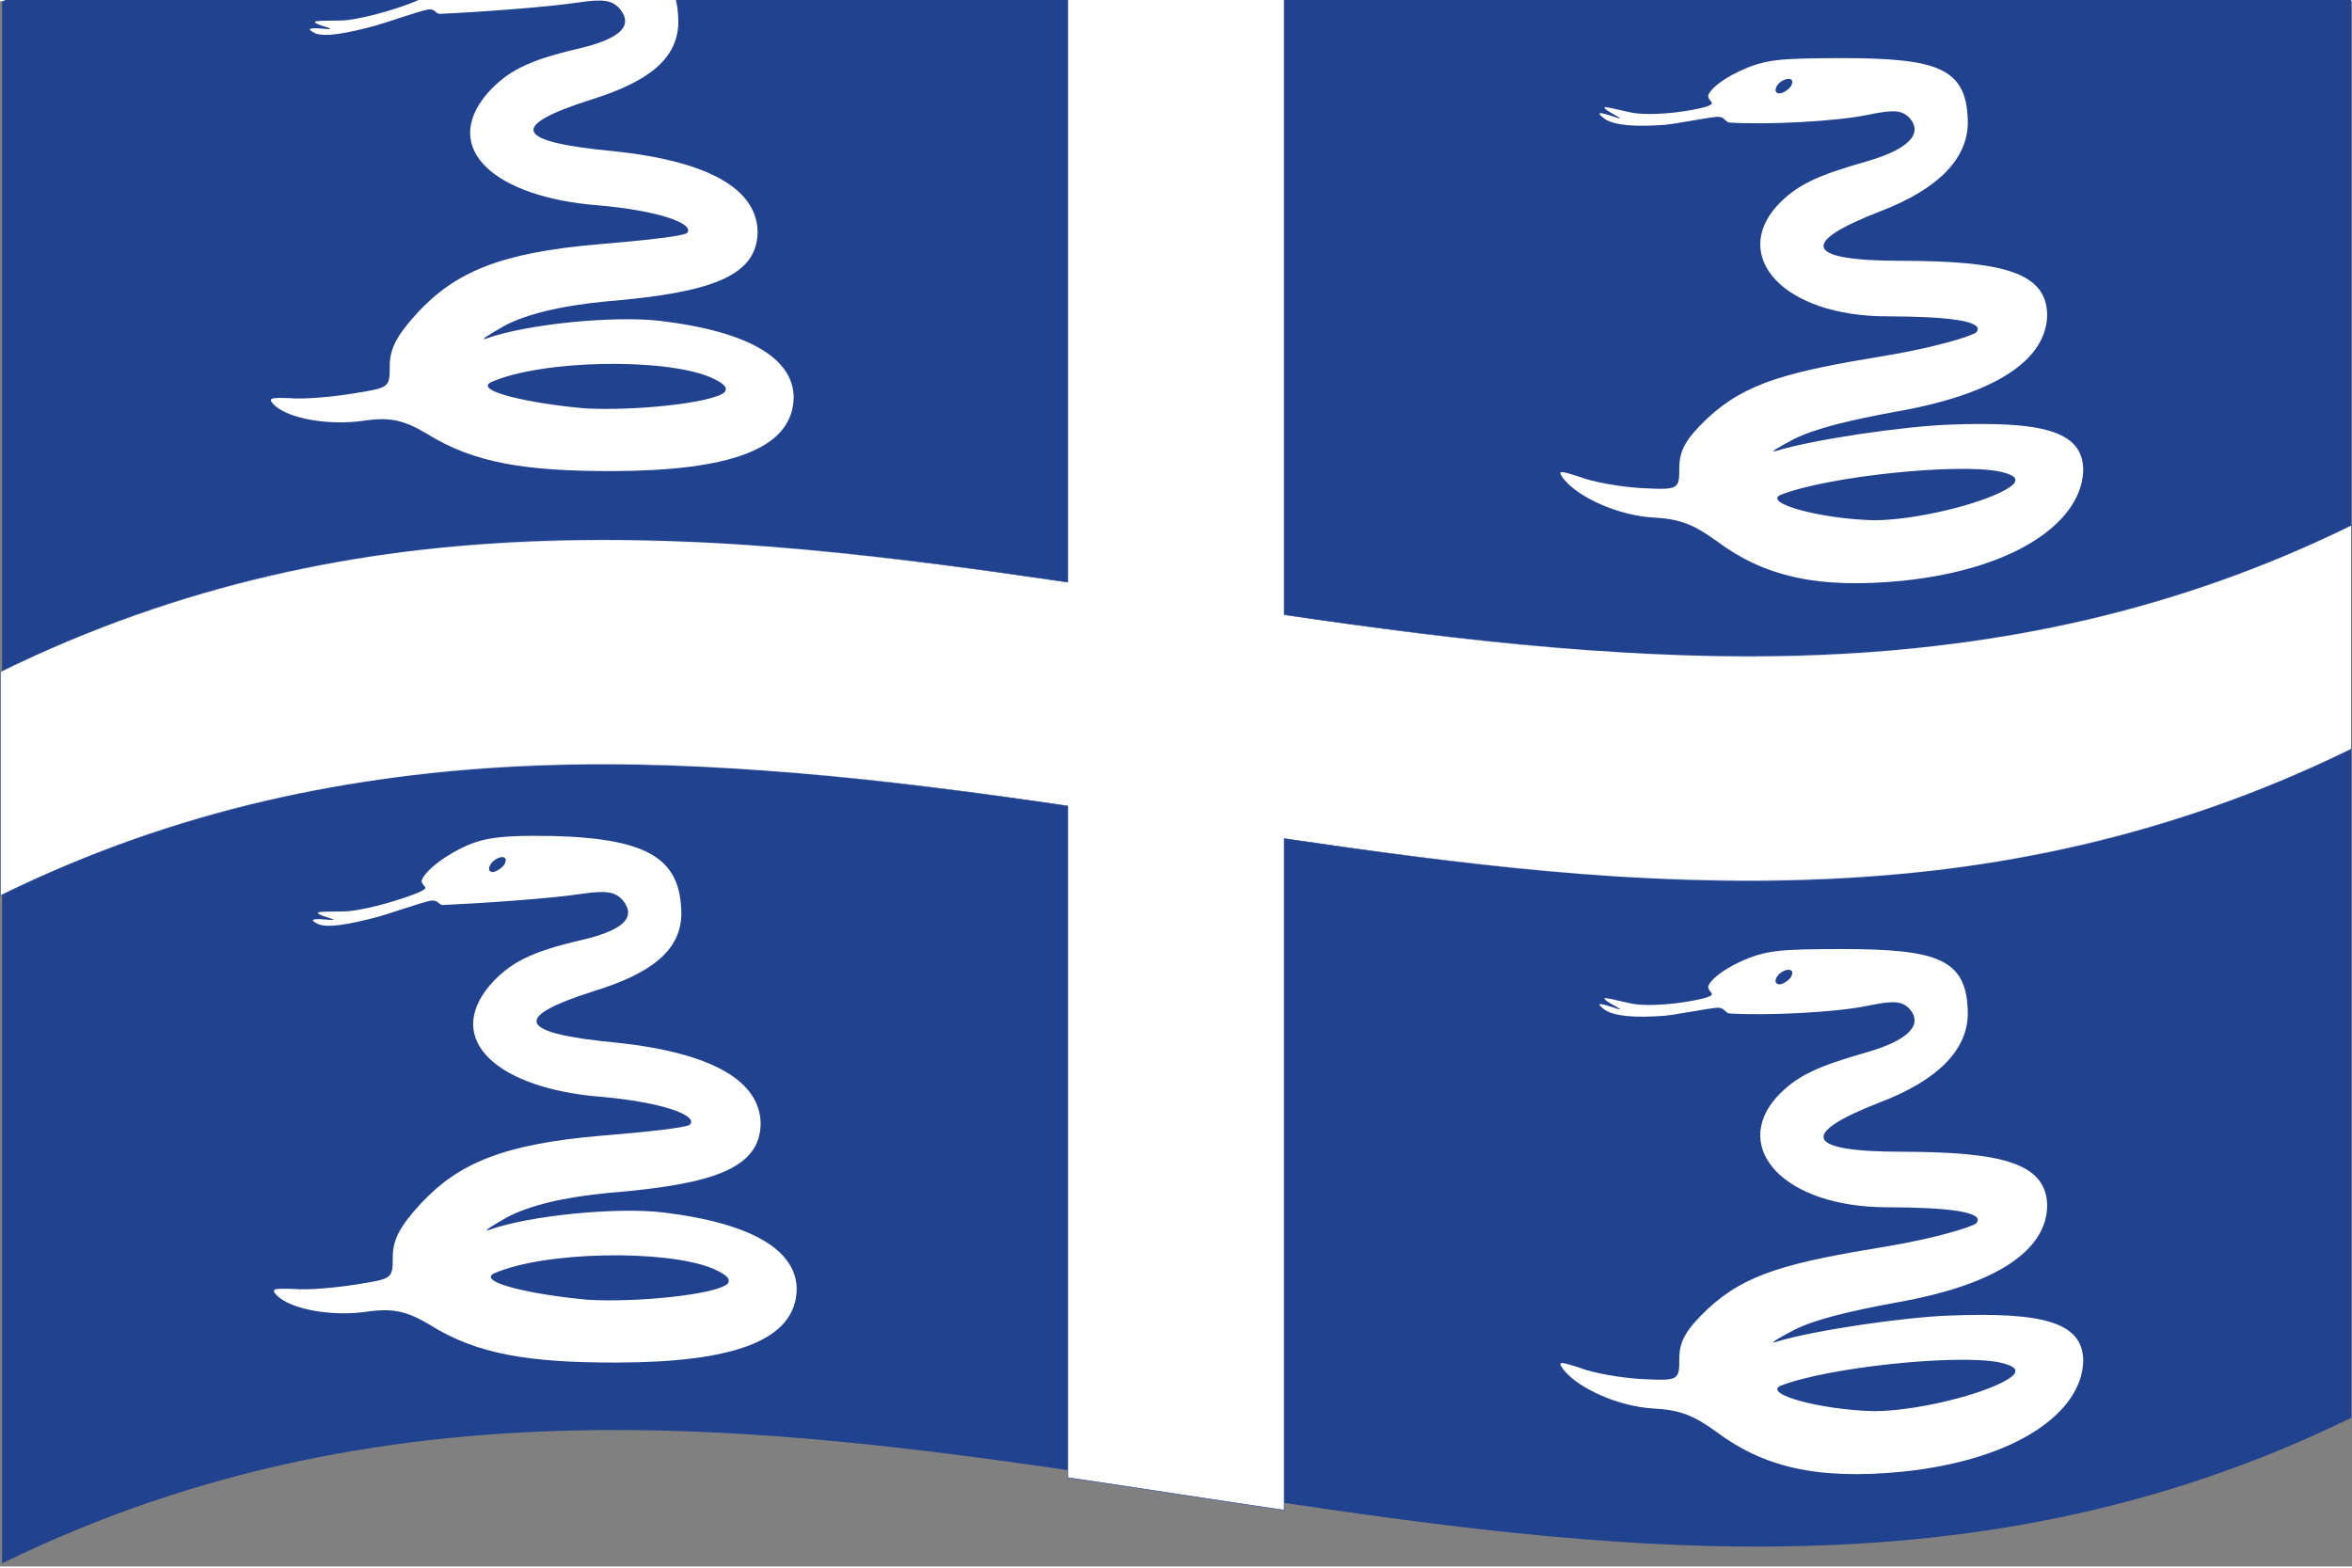
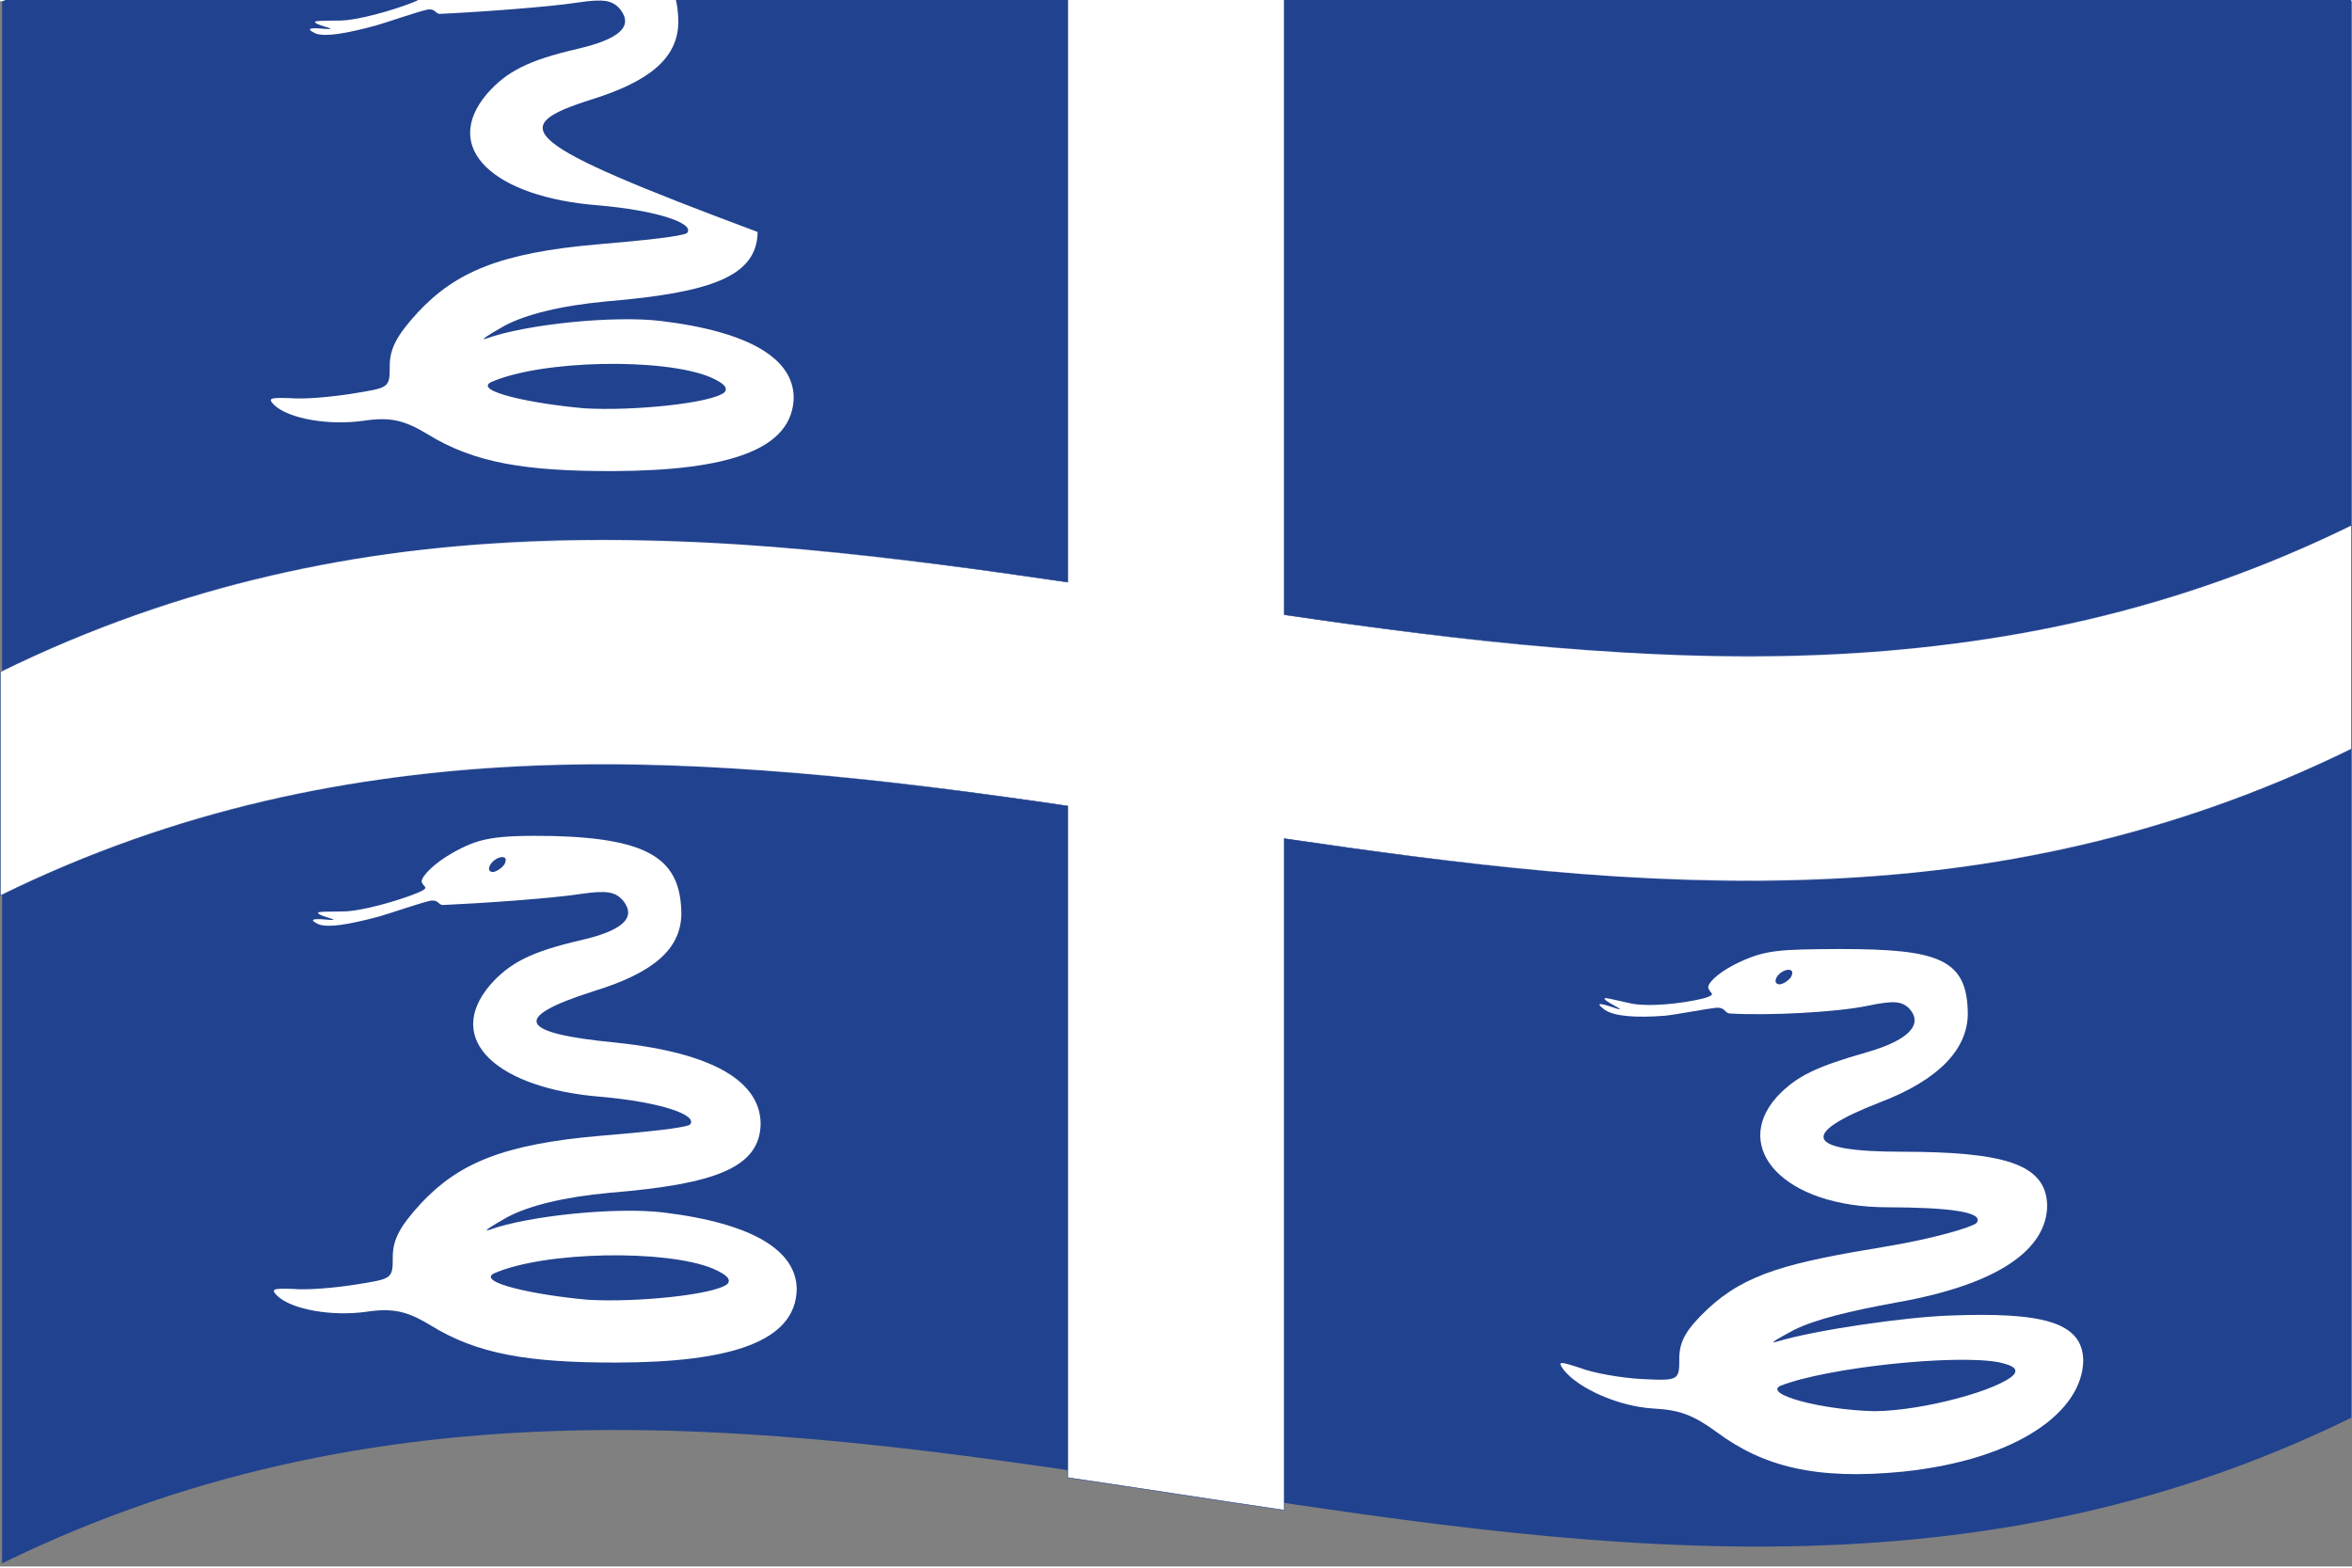
<svg xmlns="http://www.w3.org/2000/svg" viewBox="0 0 326 217" id="svg2" width="750" height="500" version="1.0">
  <rect x="0" y="0" width="326" height="217" fill="#808080" stroke="none" />
  <defs />
  <path id="rect2049" fill="#21428e" stroke-width="0.38" stroke-linejoin="bevel" d="M0.29,0.05 C108.05,-52.6 215.59,33.93 325.9,-20.13 C325.9,51.32 325.9,122.77 325.9,196.38 C218.13,249.2 110.61,162.66 0.29,216.56 C0.29,145.12 0.29,73.67 0.29,0.05" />
  <path fill="#ffffff" d="M148,80.54 C99.31,73.39 50.19,68.36 0.04,92.96 C0.04,103.21 0.04,113.45 0.04,124 C48.93,100.01 97.64,104.18 148,111.57 C148,142.3 148,173.03 148,204.68 C157.9,206.14 167.8,207.7 178,209.2 C178,178.47 178,147.75 178,116.09 C226.69,123.23 275.81,128.26 325.96,103.66 C325.96,93.42 325.96,83.18 325.96,72.63 C277.07,96.62 228.36,92.44 178,85.05 C178,54.33 178,23.6 178,-8.06 C168.1,-9.51 158.2,-11.07 148,-12.57 C148,18.15 148,48.88 148,80.54" />
  <path fill="#21428e" d="M148,80.57 C99.31,73.43 50.19,68.4 0.04,93 C0.04,92.99 0.04,92.98 0.04,92.96 C0.05,92.96 0.06,92.95 0.08,92.94 C0.08,103.19 0.08,113.43 0.08,123.98 C0.06,123.99 0.05,123.99 0.04,124 C0.04,123.99 0.04,123.97 0.04,123.96 C48.95,99.97 97.66,104.15 148.04,111.54 C148.04,142.28 148.04,173.02 148.04,204.69 C148.03,204.69 148.02,204.69 148,204.68 C148,204.67 148,204.66 148,204.65 C157.9,206.1 167.8,207.66 178,209.16 C178,209.17 178,209.19 178,209.2 C177.98,209.2 177.97,209.2 177.96,209.19 C177.96,178.45 177.96,147.72 177.96,116.05 C226.66,123.2 275.8,128.23 325.96,103.62 C325.96,103.64 325.96,103.65 325.96,103.66 C325.95,103.67 325.94,103.67 325.92,103.68 C325.92,93.44 325.92,83.2 325.92,72.64 C325.94,72.64 325.95,72.63 325.96,72.63 C325.96,72.64 325.96,72.65 325.96,72.66 C277.05,96.66 228.34,92.48 177.96,85.08 C177.96,54.34 177.96,23.61 177.96,-8.06 C177.97,-8.06 177.98,-8.06 178,-8.06 C178,-8.05 178,-8.03 178,-8.02 C168.1,-9.48 158.2,-11.04 148,-12.54 C148,-12.55 148,-12.56 148,-12.57 C148.02,-12.57 148.03,-12.57 148.04,-12.57 C148.04,18.17 148.04,48.91 148.04,80.58 C148.03,80.58 148.02,80.58 148,80.57 M148,80.5 C148,80.51 148,80.52 148,80.54 C147.99,80.54 147.98,80.53 147.97,80.53 C147.97,49.79 147.97,19.05 147.97,-12.62 C157.89,-11.16 167.81,-9.59 178.03,-8.09 C178.03,22.65 178.03,53.39 178.03,85.06 C178.02,85.06 178.01,85.05 178,85.05 C178,85.04 178,85.03 178,85.01 C226.7,92.16 275.84,97.19 326,72.57 C326,82.84 326,93.1 326,103.68 C277.09,127.69 228.38,123.52 178,116.13 C178,116.11 178,116.1 178,116.09 C178.01,116.09 178.02,116.09 178.03,116.09 C178.03,146.83 178.03,177.57 178.03,209.24 C168.11,207.78 158.19,206.22 147.97,204.72 C147.97,173.98 147.97,143.24 147.97,111.57 C147.98,111.57 147.99,111.57 148,111.57 C148,111.59 148,111.6 148,111.61 C99.3,104.46 50.16,99.43 0,124.06 C0,113.79 0,103.52 0,92.94 C48.91,68.93 97.62,73.11 148,80.5" />
-   <path id="path8" fill="#ffffff" d="M62.32,-5.49 C59.87,-4.09 58.13,-2.38 58.02,-1.54 C58.16,-0.64 59.33,-0.78 57.66,-0.01 C55.88,0.76 51.37,2.23 48.11,2.62 C47.03,2.76 44.47,2.62 43.7,2.81 C43.28,3.24 46.85,3.87 45.49,3.86 C43.27,3.67 42.07,3.66 43.73,4.47 C45.09,4.97 47.85,4.51 52,3.4 C53.65,2.94 57.8,1.47 59.31,1.15 C60.37,1.03 60.29,1.69 60.93,1.76 C66.32,1.51 75.94,0.82 80.12,0.18 C83.66,-0.35 84.87,-0.13 85.92,1.07 C87.87,3.48 85.85,5.25 80.12,6.59 C73.11,8.22 70.24,9.75 67.52,12.81 C60.99,20.5 68.65,27.17 82.82,28.29 C91.21,29.01 96.39,30.84 95.22,32.14 C94.64,32.58 89.27,33.17 82.92,33.7 C69.24,34.87 63.1,37.6 57.92,43.13 C55.01,46.31 54.07,48.1 54.02,50.43 C54.02,53.66 54.03,53.56 48.73,54.42 C45.92,54.87 42.04,55.21 40.23,55.03 C37.4,54.94 37.06,55.02 38.03,56.01 C40.1,57.92 45.67,58.85 50.43,58.16 C54.05,57.62 56,58.06 59.22,60 C65.7,64.02 72.86,65.17 85.02,65.14 C100.99,65.08 109.91,62.16 110.01,54.9 C109.93,49.64 104.08,45.83 91.52,44.32 C85.08,43.56 72.98,44.76 67.42,46.76 C66.41,47.1 67.52,46.36 69.92,45 C72.85,43.44 77.6,42.22 84.12,41.61 C98.58,40.4 104.93,38.14 105.01,31.99 C104.93,26.25 98.68,22.2 84.92,20.78 C71.6,19.52 70.21,17.39 81.82,13.68 C89.96,11.16 93.94,7.94 94.02,2.95 C93.96,-4.43 89.96,-7.51 76.22,-7.84 C67.94,-7.97 65.89,-7.49 62.32,-5.49 M69.52,-3.94 C69.16,-3.4 68.46,-2.92 67.92,-2.83 C67.31,-2.85 67.24,-3.24 67.52,-3.81 C67.89,-4.44 68.58,-4.84 69.12,-4.91 C69.73,-4.91 69.81,-4.59 69.52,-3.94 M98.42,52.11 C100.36,52.97 100.94,53.58 100.42,54.22 C98.66,55.73 87.76,56.84 81.02,56.44 C73.54,55.78 65.72,54.07 68.02,52.83 C75.06,49.7 91.98,49.43 98.42,52.11" />
-   <path id="path2051" fill="#ffffff" d="M241.06,9.72 C238.6,10.88 236.87,12.32 236.76,13.17 C236.9,14.08 238.06,14.1 236.4,14.65 C234.59,15.17 230.14,15.89 226.85,15.55 C225.78,15.46 223.19,14.7 222.44,14.68 C222,15.02 225.59,16.53 224.23,16.18 C222.01,15.45 220.81,15.1 222.47,16.35 C223.83,17.21 226.6,17.45 230.74,17.14 C232.39,16.98 236.53,16.15 238.05,16.02 C239.1,16.03 239.03,16.68 239.67,16.82 C245.13,17.16 254.59,16.65 258.86,15.76 C262.41,15.02 263.59,15.08 264.66,16.17 C266.57,18.33 264.62,20.49 258.86,22.17 C251.83,24.18 249.02,25.44 246.26,28.41 C239.98,35.46 247.19,43.67 261.56,43.69 C269.92,43.71 275.17,44.31 273.95,45.88 C273.37,46.43 268.01,48.03 261.66,49.09 C247.87,51.35 242,52.84 236.66,57.82 C233.75,60.6 232.81,62.18 232.76,64.52 C232.76,67.71 232.77,67.76 227.47,67.5 C224.64,67.33 220.8,66.67 218.97,65.95 C216.15,65.04 215.79,64.97 216.77,66.28 C218.87,68.86 224.39,71.31 229.16,71.58 C232.79,71.77 234.73,72.51 237.96,74.86 C244.35,79.62 251.67,81.54 263.76,80.34 C279.72,78.67 288.65,71.97 288.75,64.92 C288.66,59.49 282.82,58.23 270.25,58.7 C264,58.92 251.49,60.72 246.16,62.35 C245.16,62.63 246.26,61.97 248.66,60.7 C251.58,59.24 256.34,58.08 262.86,56.89 C277.32,54.34 283.67,49.38 283.75,43.48 C283.66,37.52 277.42,36.03 263.66,35.99 C249.97,36 249.42,33.48 260.56,29.15 C268.7,26.04 272.68,21.83 272.75,16.91 C272.7,9.22 268.7,7.88 254.96,7.89 C246.62,7.93 244.72,8.02 241.06,9.72 M248.26,11.75 C247.9,12.28 247.2,12.73 246.66,12.79 C246.05,12.74 245.98,12.34 246.26,11.79 C246.63,11.17 247.31,10.81 247.86,10.76 C248.47,10.79 248.55,11.11 248.26,11.75 M277.15,65.2 C279.1,65.64 279.69,66.1 279.15,66.87 C277.23,68.97 266.62,71.92 259.76,71.96 C252.31,71.77 244.43,69.6 246.76,68.45 C253.24,65.88 271.26,64.01 277.15,65.2" />
+   <path id="path8" fill="#ffffff" d="M62.32,-5.49 C59.87,-4.09 58.13,-2.38 58.02,-1.54 C58.16,-0.64 59.33,-0.78 57.66,-0.01 C55.88,0.76 51.37,2.23 48.11,2.62 C47.03,2.76 44.47,2.62 43.7,2.81 C43.28,3.24 46.85,3.87 45.49,3.86 C43.27,3.67 42.07,3.66 43.73,4.47 C45.09,4.97 47.85,4.51 52,3.4 C53.65,2.94 57.8,1.47 59.31,1.15 C60.37,1.03 60.29,1.69 60.93,1.76 C66.32,1.51 75.94,0.82 80.12,0.18 C83.66,-0.35 84.87,-0.13 85.92,1.07 C87.87,3.48 85.85,5.25 80.12,6.59 C73.11,8.22 70.24,9.75 67.52,12.81 C60.99,20.5 68.65,27.17 82.82,28.29 C91.21,29.01 96.39,30.84 95.22,32.14 C94.64,32.58 89.27,33.17 82.92,33.7 C69.24,34.87 63.1,37.6 57.92,43.13 C55.01,46.31 54.07,48.1 54.02,50.43 C54.02,53.66 54.03,53.56 48.73,54.42 C45.92,54.87 42.04,55.21 40.23,55.03 C37.4,54.94 37.06,55.02 38.03,56.01 C40.1,57.92 45.67,58.85 50.43,58.16 C54.05,57.62 56,58.06 59.22,60 C65.7,64.02 72.86,65.17 85.02,65.14 C100.99,65.08 109.91,62.16 110.01,54.9 C109.93,49.64 104.08,45.83 91.52,44.32 C85.08,43.56 72.98,44.76 67.42,46.76 C66.41,47.1 67.52,46.36 69.92,45 C72.85,43.44 77.6,42.22 84.12,41.61 C98.58,40.4 104.93,38.14 105.01,31.99 C71.6,19.52 70.21,17.39 81.82,13.68 C89.96,11.16 93.94,7.94 94.02,2.95 C93.96,-4.43 89.96,-7.51 76.22,-7.84 C67.94,-7.97 65.89,-7.49 62.32,-5.49 M69.52,-3.94 C69.16,-3.4 68.46,-2.92 67.92,-2.83 C67.31,-2.85 67.24,-3.24 67.52,-3.81 C67.89,-4.44 68.58,-4.84 69.12,-4.91 C69.73,-4.91 69.81,-4.59 69.52,-3.94 M98.42,52.11 C100.36,52.97 100.94,53.58 100.42,54.22 C98.66,55.73 87.76,56.84 81.02,56.44 C73.54,55.78 65.72,54.07 68.02,52.83 C75.06,49.7 91.98,49.43 98.42,52.11" />
  <path id="path2053" fill="#ffffff" d="M62.74,118.06 C60.29,119.45 58.55,121.15 58.44,122 C58.58,122.9 59.74,122.76 58.08,123.53 C56.3,124.29 51.79,125.76 48.53,126.13 C47.44,126.27 44.89,126.13 44.12,126.31 C43.69,126.75 47.27,127.38 45.91,127.37 C43.69,127.17 42.49,127.16 44.15,127.97 C45.5,128.48 48.27,128.02 52.42,126.93 C54.07,126.47 58.22,125 59.73,124.69 C60.78,124.58 60.7,125.23 61.35,125.3 C66.74,125.06 76.36,124.4 80.54,123.76 C84.08,123.24 85.28,123.46 86.34,124.66 C88.29,127.07 86.27,128.84 80.54,130.17 C73.53,131.79 70.66,133.31 67.94,136.37 C61.41,144.05 69.07,150.74 83.24,151.88 C91.63,152.61 96.81,154.44 95.63,155.74 C95.06,156.18 89.69,156.76 83.34,157.28 C69.66,158.44 63.51,161.15 58.34,166.67 C55.43,169.84 54.49,171.63 54.44,173.96 C54.44,177.19 54.44,177.09 49.15,177.94 C46.34,178.38 42.46,178.71 40.65,178.52 C37.82,178.43 37.48,178.51 38.45,179.5 C40.52,181.42 46.09,182.36 50.84,181.68 C54.47,181.15 56.42,181.6 59.64,183.54 C66.12,187.58 73.28,188.74 85.44,188.73 C101.41,188.7 110.33,185.78 110.43,178.52 C110.35,173.26 104.5,169.45 91.94,167.92 C85.5,167.15 73.4,168.33 67.84,170.32 C66.83,170.65 67.94,169.91 70.34,168.56 C73.27,167.01 78.02,165.79 84.54,165.19 C98.99,164.01 105.35,161.76 105.43,155.6 C105.35,149.87 99.1,145.81 85.34,144.37 C72.02,143.09 70.63,140.96 82.24,137.26 C90.38,134.76 94.36,131.54 94.44,126.56 C94.38,119.17 90.38,116.09 76.64,115.73 C68.36,115.59 66.31,116.06 62.74,118.06 M69.94,119.63 C69.58,120.16 68.88,120.64 68.34,120.73 C67.73,120.71 67.66,120.31 67.94,119.75 C68.31,119.11 68.99,118.72 69.54,118.65 C70.15,118.66 70.22,118.97 69.94,119.63 M98.83,175.71 C100.78,176.58 101.36,177.19 100.83,177.83 C99.08,179.33 88.18,180.43 81.44,180.02 C73.96,179.35 66.14,177.62 68.44,176.38 C75.48,173.27 92.4,173.03 98.83,175.71" />
  <path id="path2055" fill="#ffffff" d="M241.06,133.23 C238.6,134.39 236.87,135.83 236.76,136.68 C236.9,137.59 238.06,137.61 236.4,138.16 C234.59,138.68 230.14,139.4 226.85,139.07 C225.78,138.97 223.19,138.21 222.44,138.2 C222,138.53 225.59,140.04 224.23,139.7 C222.01,138.96 220.81,138.61 222.47,139.86 C223.83,140.72 226.6,140.96 230.74,140.65 C232.39,140.49 236.53,139.66 238.05,139.53 C239.1,139.55 239.03,140.19 239.67,140.33 C245.13,140.67 254.59,140.16 258.86,139.27 C262.41,138.53 263.59,138.59 264.66,139.68 C266.57,141.84 264.62,144 258.86,145.68 C251.83,147.69 249.02,148.96 246.26,151.92 C239.98,158.97 247.19,167.18 261.56,167.2 C269.92,167.22 275.17,167.82 273.95,169.39 C273.37,169.95 268.01,171.54 261.66,172.6 C247.87,174.86 242,176.35 236.66,181.33 C233.75,184.11 232.81,185.69 232.76,188.03 C232.76,191.22 232.77,191.27 227.47,191.01 C224.64,190.85 220.8,190.18 218.97,189.46 C216.15,188.55 215.79,188.49 216.77,189.79 C218.87,192.37 224.39,194.82 229.16,195.1 C232.79,195.28 234.73,196.02 237.96,198.38 C244.35,203.13 251.67,205.05 263.76,203.85 C279.72,202.18 288.65,195.48 288.75,188.43 C288.66,183 282.82,181.74 270.25,182.21 C264,182.43 251.49,184.23 246.16,185.86 C245.16,186.14 246.26,185.49 248.66,184.21 C251.58,182.75 256.34,181.59 262.86,180.4 C277.32,177.85 283.67,172.89 283.75,166.99 C283.66,161.04 277.42,159.54 263.66,159.5 C249.97,159.51 249.42,156.99 260.56,152.66 C268.7,149.55 272.68,145.34 272.75,140.42 C272.7,132.74 268.7,131.4 254.96,131.4 C246.62,131.44 244.72,131.53 241.06,133.23 M248.26,135.26 C247.9,135.79 247.2,136.24 246.66,136.3 C246.05,136.25 245.98,135.85 246.26,135.3 C246.63,134.69 247.31,134.32 247.86,134.27 C248.47,134.3 248.55,134.62 248.26,135.26 M277.15,188.71 C279.1,189.16 279.69,189.61 279.15,190.38 C277.23,192.48 266.62,195.43 259.76,195.47 C252.31,195.28 244.43,193.11 246.76,191.96 C253.24,189.39 271.26,187.52 277.15,188.71" />
</svg>